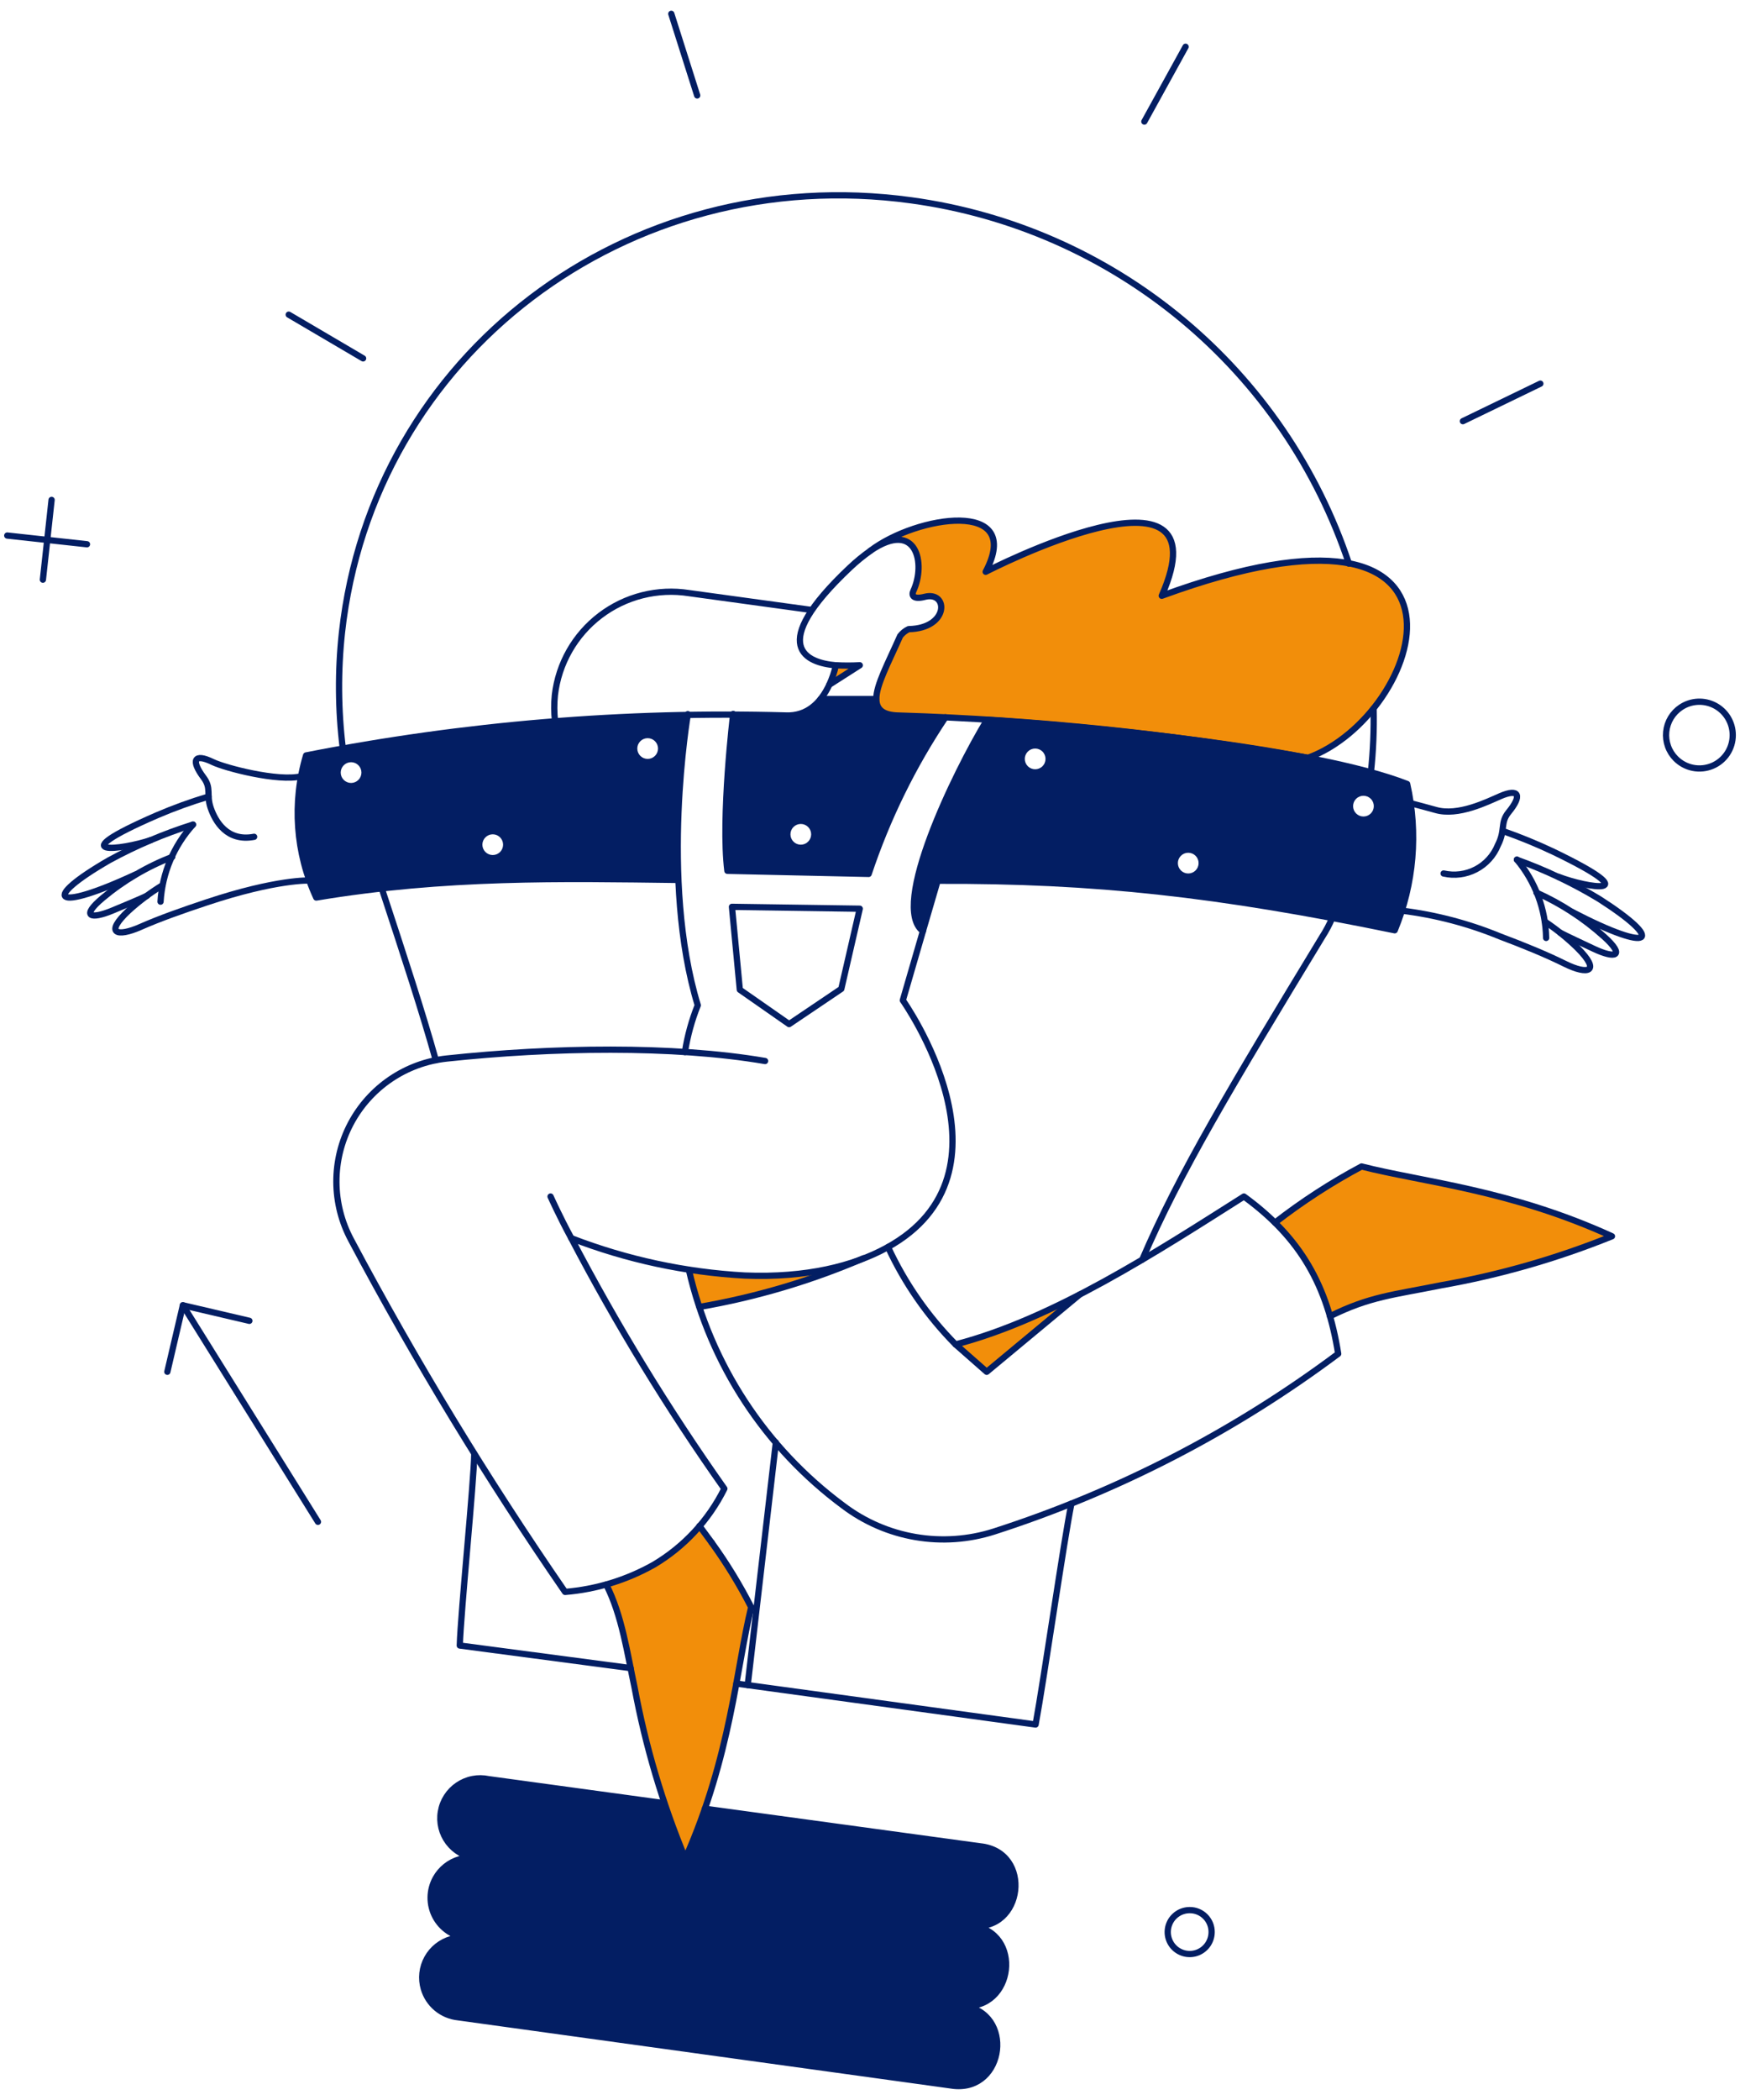
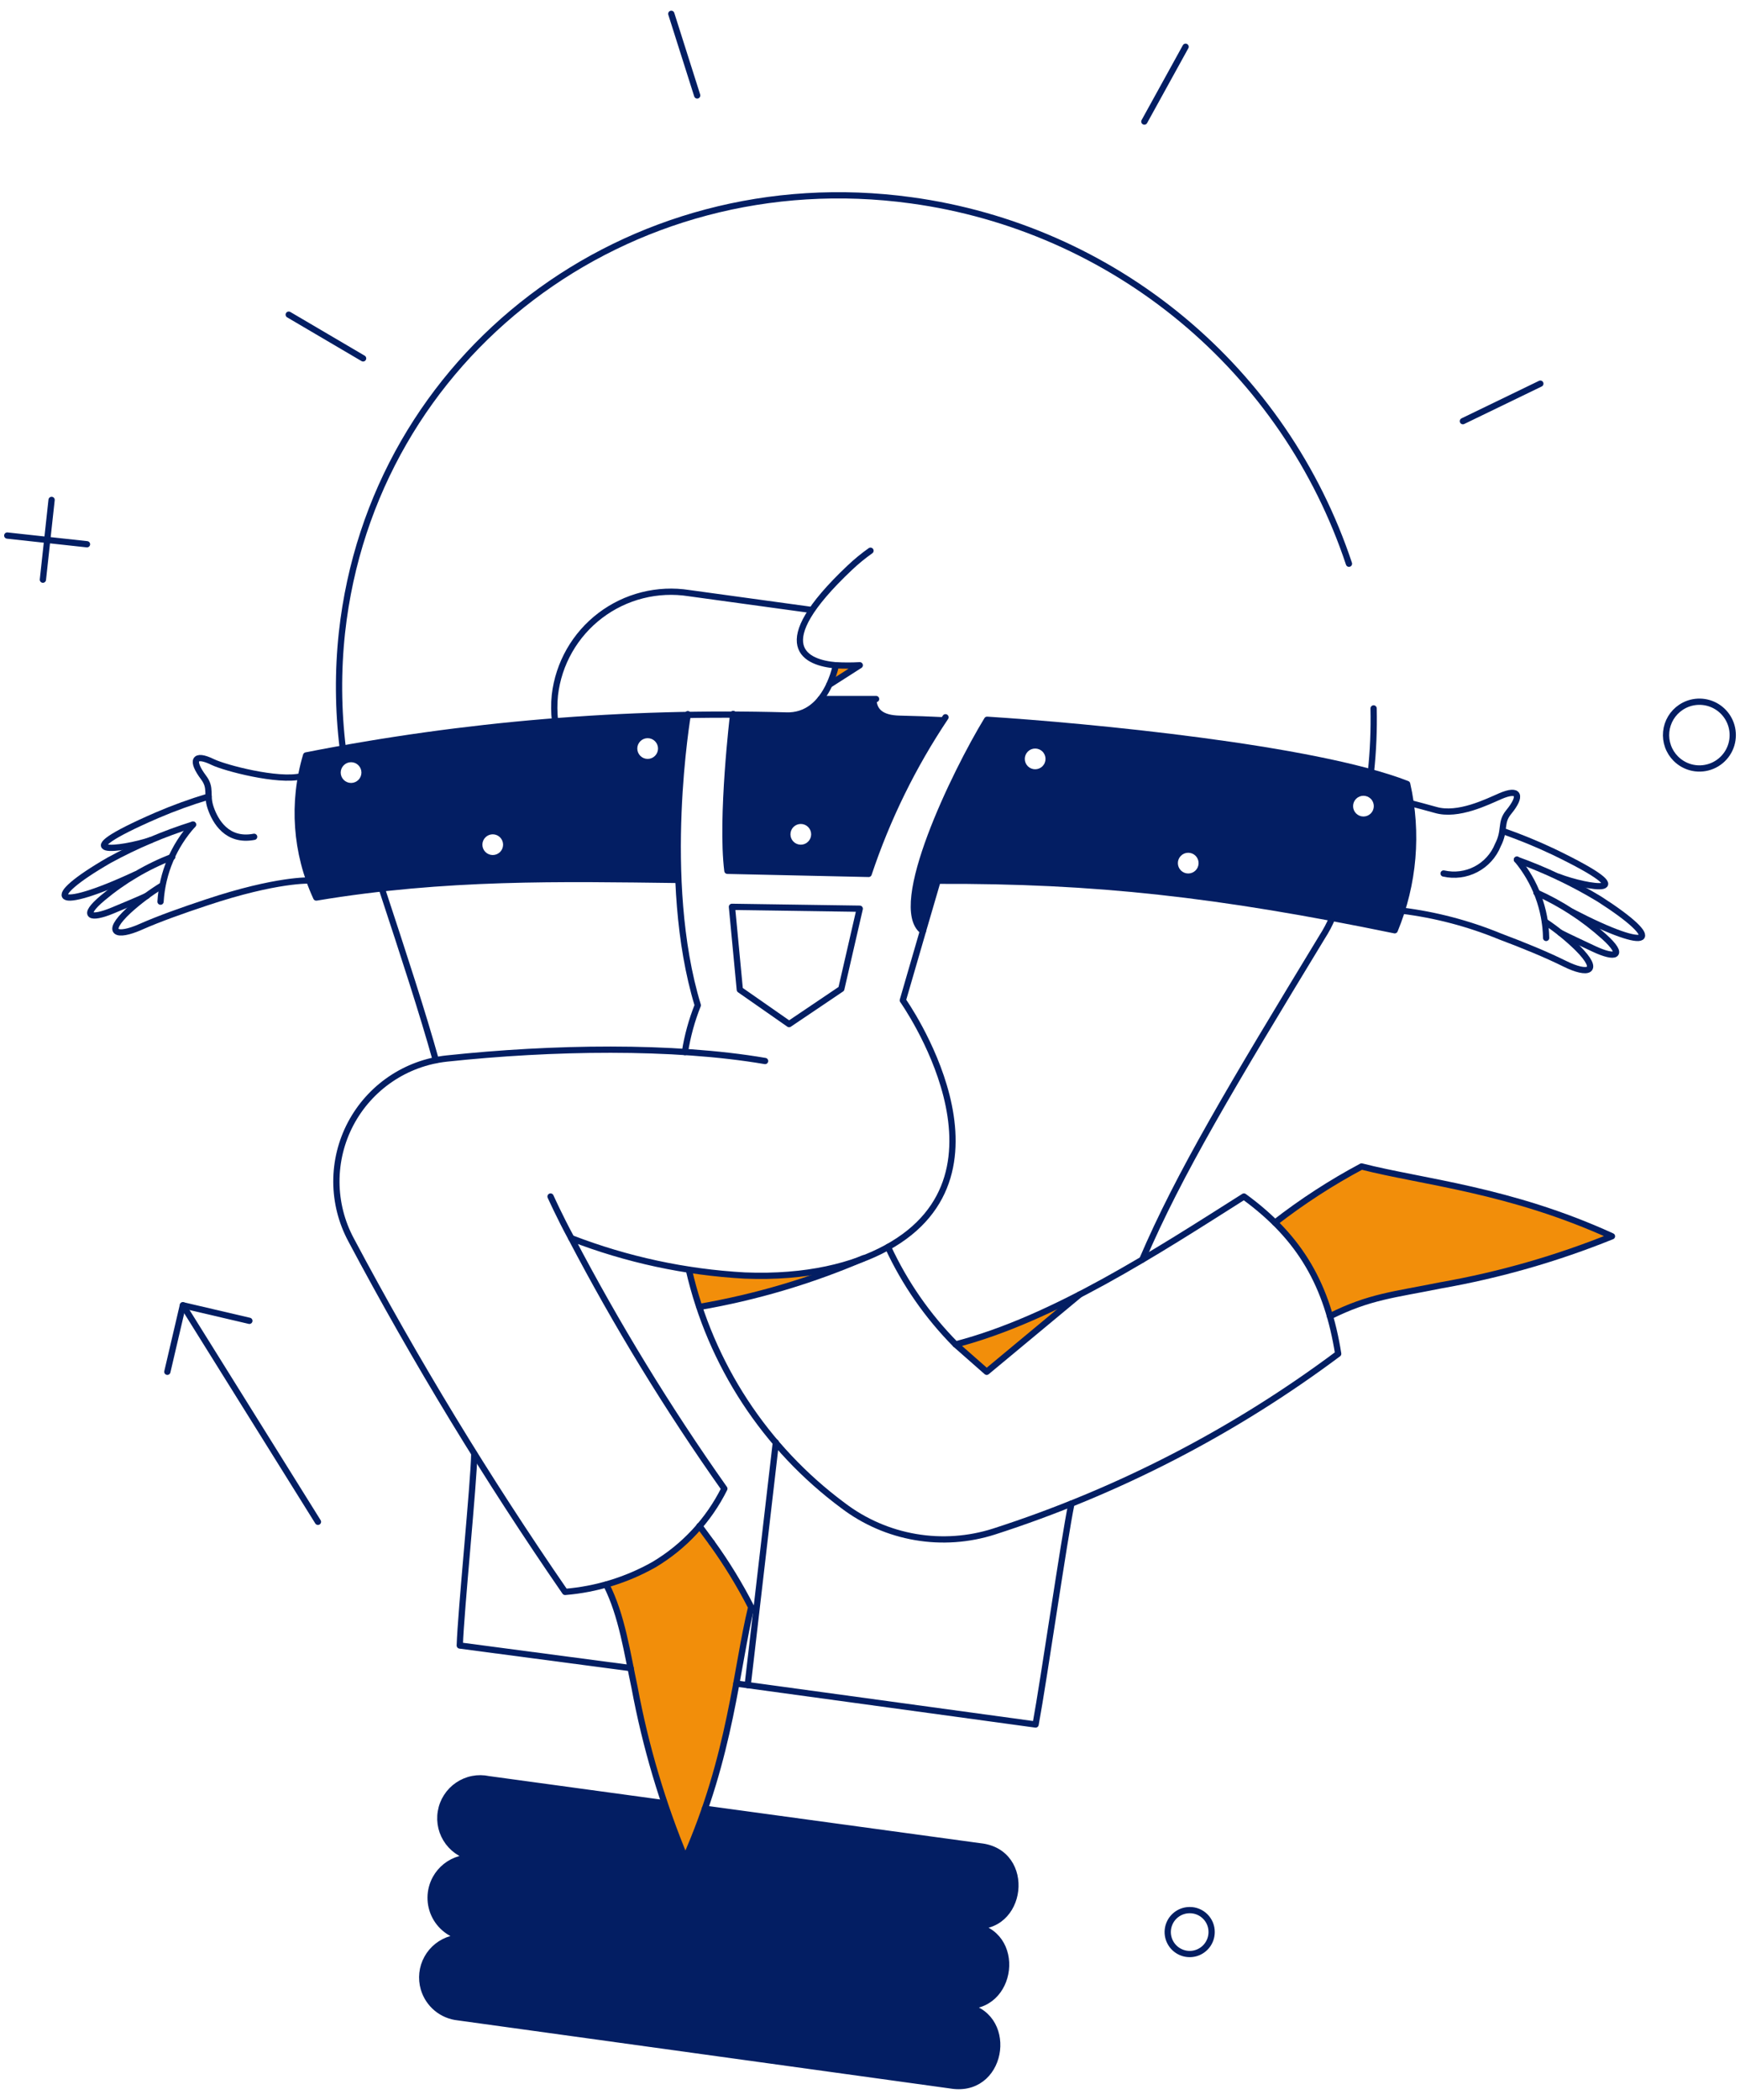
<svg xmlns="http://www.w3.org/2000/svg" width="126" height="152" viewBox="0 0 126 152" fill="none">
  <path d="M70.511 139.419C74.233 139.677 74.695 134.055 70.985 133.672L35.409 128.768C35.031 128.687 34.641 128.683 34.261 128.756C33.882 128.828 33.52 128.976 33.199 129.19C32.877 129.404 32.601 129.68 32.387 130.002C32.173 130.325 32.026 130.686 31.954 131.066C31.882 131.446 31.887 131.836 31.968 132.214C32.049 132.592 32.205 132.95 32.427 133.267C32.648 133.584 32.93 133.854 33.257 134.06C33.584 134.266 33.949 134.405 34.331 134.468C33.934 134.446 33.536 134.505 33.163 134.641C32.789 134.777 32.446 134.987 32.156 135.259C31.866 135.531 31.634 135.858 31.474 136.222C31.313 136.586 31.229 136.979 31.224 137.377C31.225 138.085 31.485 138.768 31.955 139.298C32.425 139.827 33.074 140.165 33.777 140.248C33.199 140.188 32.616 140.302 32.104 140.576C31.592 140.85 31.174 141.272 30.904 141.786C30.635 142.301 30.526 142.884 30.592 143.462C30.658 144.039 30.896 144.583 31.274 145.023C31.525 145.316 31.832 145.556 32.178 145.728C32.523 145.901 32.899 146.002 33.284 146.027L68.825 150.935C72.876 151.386 73.389 145.896 69.93 145.223C73.52 145.305 73.945 139.99 70.511 139.419Z" fill="#031E63" />
  <path fill-rule="evenodd" clip-rule="evenodd" d="M22.186 54.681C31.292 52.901 40.533 51.906 49.809 51.708C49.2 55.672 48.97 59.687 49.123 63.695L48.112 63.683H48.107H48.102C40.024 63.578 31.887 63.473 22.936 64.97C21.439 61.747 21.172 58.088 22.186 54.681ZM25.953 56.453C26.094 56.312 26.173 56.121 26.173 55.922C26.173 55.723 26.094 55.533 25.953 55.392C25.812 55.251 25.622 55.172 25.423 55.172C25.224 55.172 25.033 55.251 24.892 55.392C24.822 55.462 24.767 55.544 24.73 55.635C24.692 55.726 24.672 55.824 24.672 55.922C24.672 56.121 24.751 56.312 24.892 56.453C25.033 56.594 25.224 56.673 25.423 56.673C25.622 56.673 25.812 56.594 25.953 56.453ZM36.431 61.141C36.431 61.34 36.352 61.531 36.212 61.672C36.071 61.812 35.88 61.891 35.681 61.891C35.483 61.891 35.292 61.812 35.151 61.672C35.011 61.531 34.931 61.34 34.931 61.141C34.931 60.943 35.011 60.752 35.151 60.611C35.292 60.47 35.483 60.391 35.681 60.391C35.88 60.391 36.071 60.47 36.212 60.611C36.352 60.752 36.431 60.943 36.431 61.141ZM47.43 54.713C47.5 54.643 47.555 54.561 47.593 54.469C47.63 54.379 47.65 54.281 47.65 54.182C47.65 54.084 47.63 53.986 47.593 53.895C47.555 53.804 47.5 53.722 47.43 53.652C47.36 53.582 47.278 53.527 47.187 53.489C47.096 53.452 46.998 53.432 46.9 53.432C46.801 53.432 46.703 53.452 46.612 53.489C46.521 53.527 46.439 53.582 46.369 53.652C46.228 53.793 46.149 53.983 46.149 54.182C46.149 54.381 46.228 54.572 46.369 54.713C46.51 54.854 46.7 54.933 46.9 54.933C47.099 54.933 47.289 54.854 47.43 54.713Z" fill="#031E63" />
  <path fill-rule="evenodd" clip-rule="evenodd" d="M63.474 50.583C63.474 51.333 63.925 51.768 65.139 51.798C66.254 51.821 67.369 51.861 68.484 51.919C66.129 55.432 64.258 59.245 62.92 63.257L52.676 63.032C52.294 59.919 52.795 54.593 53.111 51.678L56.935 51.768C57.419 51.795 57.902 51.703 58.342 51.499C58.781 51.295 59.163 50.985 59.455 50.598V50.583H63.474ZM58.519 60.922C58.66 60.782 58.739 60.591 58.739 60.392C58.739 60.193 58.66 60.002 58.519 59.861C58.379 59.721 58.188 59.642 57.989 59.642C57.79 59.642 57.599 59.721 57.458 59.861C57.318 60.002 57.239 60.193 57.239 60.392C57.239 60.591 57.318 60.782 57.458 60.922C57.599 61.063 57.79 61.142 57.989 61.142C58.188 61.142 58.379 61.063 58.519 60.922Z" fill="#031E63" />
  <path fill-rule="evenodd" clip-rule="evenodd" d="M71.496 52.085C78.366 52.535 95.119 54.065 101.898 56.734C102.679 60.278 102.366 63.975 100.998 67.336C88.16 64.699 79.311 63.706 67.897 63.751L66.847 67.383C64.462 65.628 69.157 55.924 71.496 52.085ZM75.491 55.463C75.56 55.393 75.616 55.31 75.653 55.219C75.691 55.128 75.71 55.031 75.71 54.932C75.71 54.834 75.691 54.736 75.653 54.645C75.615 54.554 75.56 54.471 75.49 54.402C75.421 54.332 75.338 54.277 75.247 54.239C75.156 54.201 75.058 54.182 74.96 54.182C74.861 54.182 74.763 54.201 74.672 54.239C74.581 54.277 74.499 54.332 74.429 54.402C74.288 54.543 74.209 54.734 74.209 54.933C74.209 55.132 74.288 55.323 74.429 55.463C74.57 55.604 74.761 55.683 74.96 55.683C75.159 55.683 75.35 55.604 75.491 55.463ZM86.795 62.476C86.795 62.675 86.716 62.866 86.575 63.007C86.434 63.148 86.243 63.227 86.044 63.227C85.845 63.227 85.654 63.148 85.514 63.007C85.373 62.866 85.294 62.675 85.294 62.476C85.294 62.277 85.373 62.087 85.514 61.946C85.654 61.805 85.845 61.726 86.044 61.726C86.243 61.726 86.434 61.805 86.575 61.946C86.716 62.087 86.795 62.277 86.795 62.476ZM99.263 58.882C99.333 58.812 99.388 58.73 99.426 58.639C99.463 58.547 99.483 58.45 99.483 58.351C99.483 58.253 99.463 58.155 99.426 58.064C99.388 57.973 99.333 57.89 99.263 57.821C99.193 57.751 99.11 57.696 99.019 57.658C98.928 57.62 98.831 57.601 98.732 57.601C98.633 57.601 98.536 57.62 98.445 57.658C98.354 57.696 98.271 57.751 98.201 57.821C98.061 57.962 97.982 58.153 97.982 58.352C97.982 58.551 98.061 58.742 98.202 58.883C98.343 59.023 98.534 59.102 98.733 59.102C98.932 59.102 99.123 59.023 99.263 58.882Z" fill="#031E63" />
  <path d="M62.26 48.154L60.055 49.563C60.264 49.112 60.424 48.639 60.535 48.154C61.109 48.187 61.685 48.187 62.26 48.154Z" fill="#F28E0A" />
-   <path d="M84.128 43.129C88.882 32.346 71.379 41.392 71.379 41.392C74.169 36.114 66.4 37.313 63.04 39.863C66.46 37.538 67.06 40.913 66.115 42.833C65.95 43.237 66.145 43.432 66.97 43.222C68.695 42.788 68.741 45.512 65.8 45.562C65.558 45.675 65.347 45.845 65.185 46.057C64.285 48.022 63.46 49.596 63.46 50.601C63.46 51.366 63.91 51.801 65.125 51.816C75.049 52.123 84.938 53.141 94.717 54.861C96.112 54.361 97.383 53.566 98.445 52.531C99.506 51.496 100.331 50.244 100.866 48.861C106.745 34.835 84.128 43.129 84.128 43.129Z" fill="#F28E0A" />
  <path d="M50.65 110.471C48.893 112.542 46.534 114.015 43.901 114.686C44.966 116.605 45.491 119.965 45.954 122.155C46.741 126.396 47.973 130.543 49.628 134.527C52.928 127.107 53.318 120.745 54.398 116.335C53.318 114.277 52.064 112.315 50.65 110.471Z" fill="#F28E0A" />
  <path d="M98.599 84.419C96.396 85.59 94.299 86.95 92.33 88.484C94.236 90.357 95.612 92.701 96.32 95.278C100.859 93.008 108.563 93.019 116.732 89.489C109.353 86.114 102.994 85.559 98.599 84.419Z" fill="#F28E0A" />
  <path d="M78.186 93.703L71.452 99.297L69.188 97.318C72.311 96.449 75.329 95.236 78.186 93.703Z" fill="#F28E0A" />
  <path d="M49.884 91.918C50.094 92.803 50.349 93.703 50.649 94.602C54.738 93.897 58.73 92.713 62.543 91.076C58.658 92.636 54 92.569 49.884 91.918Z" fill="#F28E0A" />
  <path d="M51.043 130.923L70.975 133.644C74.803 134.04 74.117 139.863 70.343 139.389C74.113 139.823 73.433 145.547 69.701 145.185C73.48 145.663 72.769 151.355 69.079 150.982L33.173 146.018C32.602 145.959 32.06 145.732 31.618 145.364C31.176 144.996 30.853 144.506 30.691 143.954C30.583 143.587 30.549 143.203 30.59 142.824C30.632 142.444 30.748 142.076 30.933 141.742C31.117 141.407 31.366 141.113 31.665 140.875C31.964 140.638 32.307 140.461 32.675 140.357C33.042 140.253 33.426 140.222 33.805 140.266C33.326 140.219 32.866 140.053 32.467 139.784C32.068 139.515 31.741 139.152 31.517 138.725C31.293 138.299 31.178 137.824 31.183 137.343C31.187 136.861 31.311 136.389 31.543 135.967C31.729 135.63 31.979 135.333 32.281 135.094C32.582 134.855 32.927 134.678 33.297 134.574C33.667 134.469 34.055 134.438 34.437 134.484C34.048 134.439 33.673 134.315 33.334 134.119C32.995 133.924 32.699 133.663 32.464 133.35C32.229 133.037 32.06 132.68 31.967 132.3C31.875 131.92 31.86 131.525 31.925 131.139C31.988 130.753 32.13 130.384 32.341 130.055C32.552 129.725 32.827 129.442 33.151 129.222C33.474 129.002 33.839 128.849 34.222 128.774C34.606 128.699 35.002 128.703 35.384 128.785L48.047 130.514" stroke="#031E63" stroke-width="0.453" stroke-linecap="round" stroke-linejoin="round" />
  <path d="M97.683 40.804C95.385 33.894 91.196 27.767 85.592 23.117C79.988 18.468 73.192 15.482 65.977 14.499C45.4 11.676 26.974 25.689 24.763 45.784C24.461 48.572 24.482 51.385 24.823 54.168" stroke="#031E63" stroke-width="0.453" stroke-linecap="round" stroke-linejoin="round" />
  <path d="M99.273 55.893C99.438 54.36 99.502 52.819 99.468 51.278" stroke="#031E63" stroke-width="0.453" stroke-linecap="round" stroke-linejoin="round" />
  <path d="M96.472 66.445C96.271 66.917 96.03 67.371 95.752 67.803C89.184 78.618 85.389 84.934 82.719 91.171" stroke="#031E63" stroke-width="0.453" stroke-linecap="round" stroke-linejoin="round" />
  <path d="M53.324 121.863L74.991 124.827C75.606 121.498 77.043 111.464 77.585 108.839" stroke="#031E63" stroke-width="0.453" stroke-linecap="round" stroke-linejoin="round" />
  <path d="M34.343 105.251C34.313 107.317 33.372 116.627 33.294 119.109L45.667 120.744" stroke="#031E63" stroke-width="0.453" stroke-linecap="round" stroke-linejoin="round" />
  <path d="M27.645 64.308C29.294 69.317 30.584 73.261 31.559 76.741" stroke="#031E63" stroke-width="0.453" stroke-linecap="round" stroke-linejoin="round" />
  <path d="M58.748 44.149L49.9 42.934C48.774 42.757 47.624 42.809 46.519 43.087C45.413 43.365 44.376 43.864 43.468 44.553C42.56 45.242 41.801 46.107 41.236 47.097C40.671 48.087 40.312 49.181 40.181 50.313C40.117 50.941 40.121 51.574 40.192 52.202" stroke="#031E63" stroke-width="0.453" stroke-linecap="round" stroke-linejoin="round" />
  <path d="M54.144 121.974L56.183 104.411" stroke="#031E63" stroke-width="0.453" stroke-linecap="round" stroke-linejoin="round" />
  <path d="M49.808 51.693C49.808 51.693 47.756 63.661 50.528 72.765C50.091 73.856 49.779 74.993 49.598 76.154" stroke="#031E63" stroke-width="0.453" stroke-linecap="round" stroke-linejoin="round" />
  <path d="M49.088 63.692C40.674 63.587 32.245 63.407 22.901 64.967C21.413 61.742 21.151 58.086 22.166 54.682C33.602 52.435 45.252 51.464 56.902 51.788C58.431 51.852 59.435 50.887 60.051 49.568C60.26 49.116 60.421 48.643 60.531 48.158C58.4 47.978 55.479 46.81 61.536 41.094C62.006 40.648 62.508 40.237 63.036 39.864" stroke="#031E63" stroke-width="0.453" stroke-linecap="round" stroke-linejoin="round" />
  <path d="M101.897 56.748C95.153 54.119 78.75 52.564 71.48 52.099C69.141 55.939 64.447 65.643 66.831 67.397L67.896 63.752C79.31 63.707 88.159 64.7 100.997 67.337C102.383 63.985 102.698 60.286 101.897 56.748Z" stroke="#031E63" stroke-width="0.453" stroke-linecap="round" stroke-linejoin="round" />
-   <path d="M66.145 42.762C67.044 40.832 66.418 37.56 63.038 39.858C66.398 37.309 74.169 36.109 71.377 41.388C71.377 41.388 88.88 32.344 84.126 43.125C108.756 34.098 103.129 51.78 94.715 54.854C84.937 53.123 75.048 52.1 65.123 51.794C63.908 51.777 63.458 51.344 63.458 50.579C63.458 49.574 64.308 48.01 65.183 46.035C65.346 45.823 65.556 45.654 65.798 45.54C68.74 45.487 68.692 42.763 66.968 43.2C66.154 43.411 65.977 43.123 66.145 42.762Z" stroke="#031E63" stroke-width="0.453" stroke-linecap="round" stroke-linejoin="round" />
  <path d="M108.87 60.167C110.1 60.599 111.306 61.095 112.485 61.652C119.511 65.04 114.869 64.247 112.86 63.468" stroke="#031E63" stroke-width="0.453" stroke-linecap="round" stroke-linejoin="round" />
  <path d="M111.87 66.706C112.717 67.272 113.51 67.914 114.239 68.626C115.964 70.351 114.989 70.59 113.324 69.766C111.959 69.09 110.34 68.428 108.63 67.786C106.344 66.845 103.942 66.215 101.488 65.913" stroke="#031E63" stroke-width="0.453" stroke-linecap="round" stroke-linejoin="round" />
  <path d="M111.961 67.891C111.924 65.816 111.177 63.815 109.846 62.222" stroke="#031E63" stroke-width="0.453" stroke-linecap="round" stroke-linejoin="round" />
  <path d="M112.982 67.516C113.657 67.861 114.511 68.251 115.396 68.671C117.015 69.437 117.705 69.196 116.161 67.802C114.703 66.488 113.048 65.41 111.257 64.608" stroke="#031E63" stroke-width="0.453" stroke-linecap="round" stroke-linejoin="round" />
  <path d="M113.851 66.015C119.715 69.06 120.625 68.152 115.8 65.068C113.914 63.928 111.92 62.979 109.846 62.234" stroke="#031E63" stroke-width="0.453" stroke-linecap="round" stroke-linejoin="round" />
  <path d="M104.536 63.227C105.328 63.408 106.159 63.301 106.879 62.924C107.599 62.548 108.162 61.928 108.466 61.174C109.032 60.078 108.616 59.554 109.245 58.789C110.22 57.605 110.029 57.028 108.63 57.635C107.718 58.029 105.586 59.105 103.951 58.624C103.266 58.434 102.578 58.249 102.156 58.142" stroke="#031E63" stroke-width="0.453" stroke-linecap="round" stroke-linejoin="round" />
  <path d="M15.104 57.659C13.834 58.037 12.587 58.489 11.369 59.012C4.214 62.117 8.879 61.502 10.919 60.812" stroke="#031E63" stroke-width="0.453" stroke-linecap="round" stroke-linejoin="round" />
  <path d="M11.76 64.082C10.89 64.615 10.073 65.227 9.318 65.911C7.532 67.576 8.477 67.846 10.173 67.096C11.567 66.48 13.219 65.9 14.942 65.326C20.073 63.615 22.442 63.736 22.442 63.736" stroke="#031E63" stroke-width="0.453" stroke-linecap="round" stroke-linejoin="round" />
  <path d="M11.625 65.266C11.751 63.193 12.58 61.225 13.976 59.687" stroke="#031E63" stroke-width="0.453" stroke-linecap="round" stroke-linejoin="round" />
  <path d="M10.634 64.847C9.944 65.162 9.074 65.522 8.174 65.897C6.524 66.586 5.848 66.33 7.439 64.997C8.944 63.737 10.645 62.733 12.475 62.024" stroke="#031E63" stroke-width="0.453" stroke-linecap="round" stroke-linejoin="round" />
  <path d="M9.809 63.302C3.809 66.091 2.951 65.126 7.904 62.267C9.838 61.212 11.872 60.347 13.974 59.687" stroke="#031E63" stroke-width="0.453" stroke-linecap="round" stroke-linejoin="round" />
  <path d="M21.808 56.193C20.143 56.597 16.29 55.59 15.403 55.158C14.041 54.494 13.816 55.051 14.743 56.282C15.33 57.062 14.926 57.512 15.254 58.472C15.586 59.447 16.438 60.947 18.403 60.572" stroke="#031E63" stroke-width="0.453" stroke-linecap="round" stroke-linejoin="round" />
  <path d="M50.648 110.456L51.533 111.656" stroke="#031E63" stroke-width="0.453" stroke-linecap="round" stroke-linejoin="round" />
  <path d="M51.532 111.656C52.606 113.14 53.564 114.704 54.397 116.335C53.317 120.745 52.927 127.104 49.627 134.528C47.972 130.544 46.741 126.397 45.953 122.155C45.428 119.708 45.038 116.92 43.9 114.701" stroke="#031E63" stroke-width="0.453" stroke-linecap="round" stroke-linejoin="round" />
  <path d="M92.327 88.499C94.297 86.968 96.395 85.608 98.596 84.434C102.991 85.559 109.35 86.114 116.729 89.486C112.73 91.102 108.573 92.293 104.326 93.039C100.958 93.722 99.195 93.838 96.309 95.277" stroke="#031E63" stroke-width="0.453" stroke-linecap="round" stroke-linejoin="round" />
  <path d="M23.024 110.155L13.245 94.482" stroke="#031E63" stroke-width="0.453" stroke-linecap="round" stroke-linejoin="round" />
  <path d="M12.118 99.296L13.243 94.482L18.058 95.607" stroke="#031E63" stroke-width="0.453" stroke-linecap="round" stroke-linejoin="round" />
  <path d="M125.475 53.208C125.476 53.686 125.335 54.154 125.07 54.551C124.805 54.949 124.427 55.259 123.986 55.442C123.544 55.625 123.058 55.673 122.589 55.579C122.12 55.485 121.69 55.254 121.352 54.915C121.1 54.663 120.906 54.358 120.786 54.021C120.665 53.685 120.621 53.326 120.656 52.971C120.691 52.616 120.805 52.272 120.988 51.966C121.172 51.66 121.422 51.398 121.719 51.2C122.082 50.957 122.505 50.817 122.942 50.796C123.379 50.774 123.813 50.872 124.199 51.078C124.584 51.284 124.907 51.591 125.132 51.966C125.356 52.341 125.475 52.77 125.475 53.208Z" stroke="#031E63" stroke-width="0.453" stroke-linecap="round" stroke-linejoin="round" />
  <path d="M87.739 139.852C87.738 140.166 87.645 140.473 87.471 140.735C87.296 140.996 87.048 141.2 86.757 141.321C86.467 141.441 86.147 141.472 85.839 141.41C85.531 141.348 85.248 141.197 85.026 140.975C84.803 140.753 84.652 140.469 84.59 140.161C84.529 139.853 84.56 139.534 84.68 139.243C84.8 138.953 85.004 138.705 85.266 138.53C85.527 138.355 85.834 138.262 86.149 138.262C86.358 138.26 86.566 138.3 86.759 138.379C86.953 138.459 87.128 138.576 87.276 138.724C87.424 138.872 87.542 139.048 87.621 139.241C87.701 139.435 87.74 139.642 87.739 139.852Z" stroke="#031E63" stroke-width="0.453" stroke-linecap="round" stroke-linejoin="round" />
  <path d="M20.908 22.776L26.293 25.941" stroke="#031E63" stroke-width="0.453" stroke-linecap="round" stroke-linejoin="round" />
  <path d="M48.611 1L50.486 6.909" stroke="#031E63" stroke-width="0.453" stroke-linecap="round" stroke-linejoin="round" />
  <path d="M82.867 8.799L85.852 3.385" stroke="#031E63" stroke-width="0.453" stroke-linecap="round" stroke-linejoin="round" />
  <path d="M105.933 30.486L111.542 27.771" stroke="#031E63" stroke-width="0.453" stroke-linecap="round" stroke-linejoin="round" />
  <path d="M3.736 36.185L3.106 41.959" stroke="#031E63" stroke-width="0.453" stroke-linecap="round" stroke-linejoin="round" />
  <path d="M6.299 39.395L0.525 38.766" stroke="#031E63" stroke-width="0.453" stroke-linecap="round" stroke-linejoin="round" />
  <path d="M68.466 51.919C66.112 55.432 64.24 59.245 62.902 63.257L52.673 63.032C52.193 59.192 53.093 51.678 53.093 51.678" stroke="#031E63" stroke-width="0.453" stroke-linecap="round" stroke-linejoin="round" />
  <path d="M53.003 65.641L53.573 71.64L57.142 74.129L60.922 71.58L62.257 65.776L53.003 65.641Z" stroke="#031E63" stroke-width="0.453" stroke-linecap="round" stroke-linejoin="round" />
  <path d="M59.422 50.598H63.441" stroke="#031E63" stroke-width="0.453" stroke-linecap="round" stroke-linejoin="round" />
  <path d="M78.184 93.703L71.45 99.297L69.197 97.315" stroke="#031E63" stroke-width="0.453" stroke-linecap="round" stroke-linejoin="round" />
  <path d="M66.832 67.397L65.377 72.407C65.377 72.407 74.21 84.867 64.193 90.327C61.811 91.626 58.418 92.508 53.93 92.328C49.627 92.091 45.389 91.179 41.369 89.625C44.657 95.908 48.36 101.965 52.453 107.757C51.317 110.041 49.547 111.95 47.355 113.255C45.377 114.37 43.182 115.044 40.919 115.229C35.268 107.039 30.093 98.53 25.422 89.745C24.729 88.453 24.364 87.011 24.359 85.545C24.355 84.079 24.71 82.635 25.394 81.339C26.079 80.043 27.071 78.934 28.284 78.112C29.497 77.289 30.894 76.777 32.351 76.621C39.955 75.809 48.729 75.661 55.403 76.801" stroke="#031E63" stroke-width="0.453" stroke-linecap="round" stroke-linejoin="round" />
  <path d="M41.368 89.624C40.528 88.079 39.868 86.609 39.868 86.609" stroke="#031E63" stroke-width="0.453" stroke-linecap="round" stroke-linejoin="round" />
  <path d="M49.884 91.918C51.456 98.757 55.418 104.81 61.058 108.986C62.594 110.151 64.387 110.93 66.288 111.256C68.188 111.583 70.139 111.447 71.976 110.861C80.938 107.976 89.361 103.628 96.903 97.993C96.125 93.089 94.207 89.611 90.078 86.609C83.814 90.576 76.307 95.472 69.198 97.315C67.171 95.266 65.515 92.882 64.304 90.267" stroke="#031E63" stroke-width="0.453" stroke-linecap="round" stroke-linejoin="round" />
  <path d="M62.542 91.076C58.73 92.713 54.737 93.896 50.648 94.601" stroke="#031E63" stroke-width="0.453" stroke-linecap="round" stroke-linejoin="round" />
  <path d="M60.534 48.154C61.108 48.187 61.684 48.187 62.259 48.154L60.054 49.564" stroke="#031E63" stroke-width="0.453" stroke-linecap="round" stroke-linejoin="round" />
</svg>